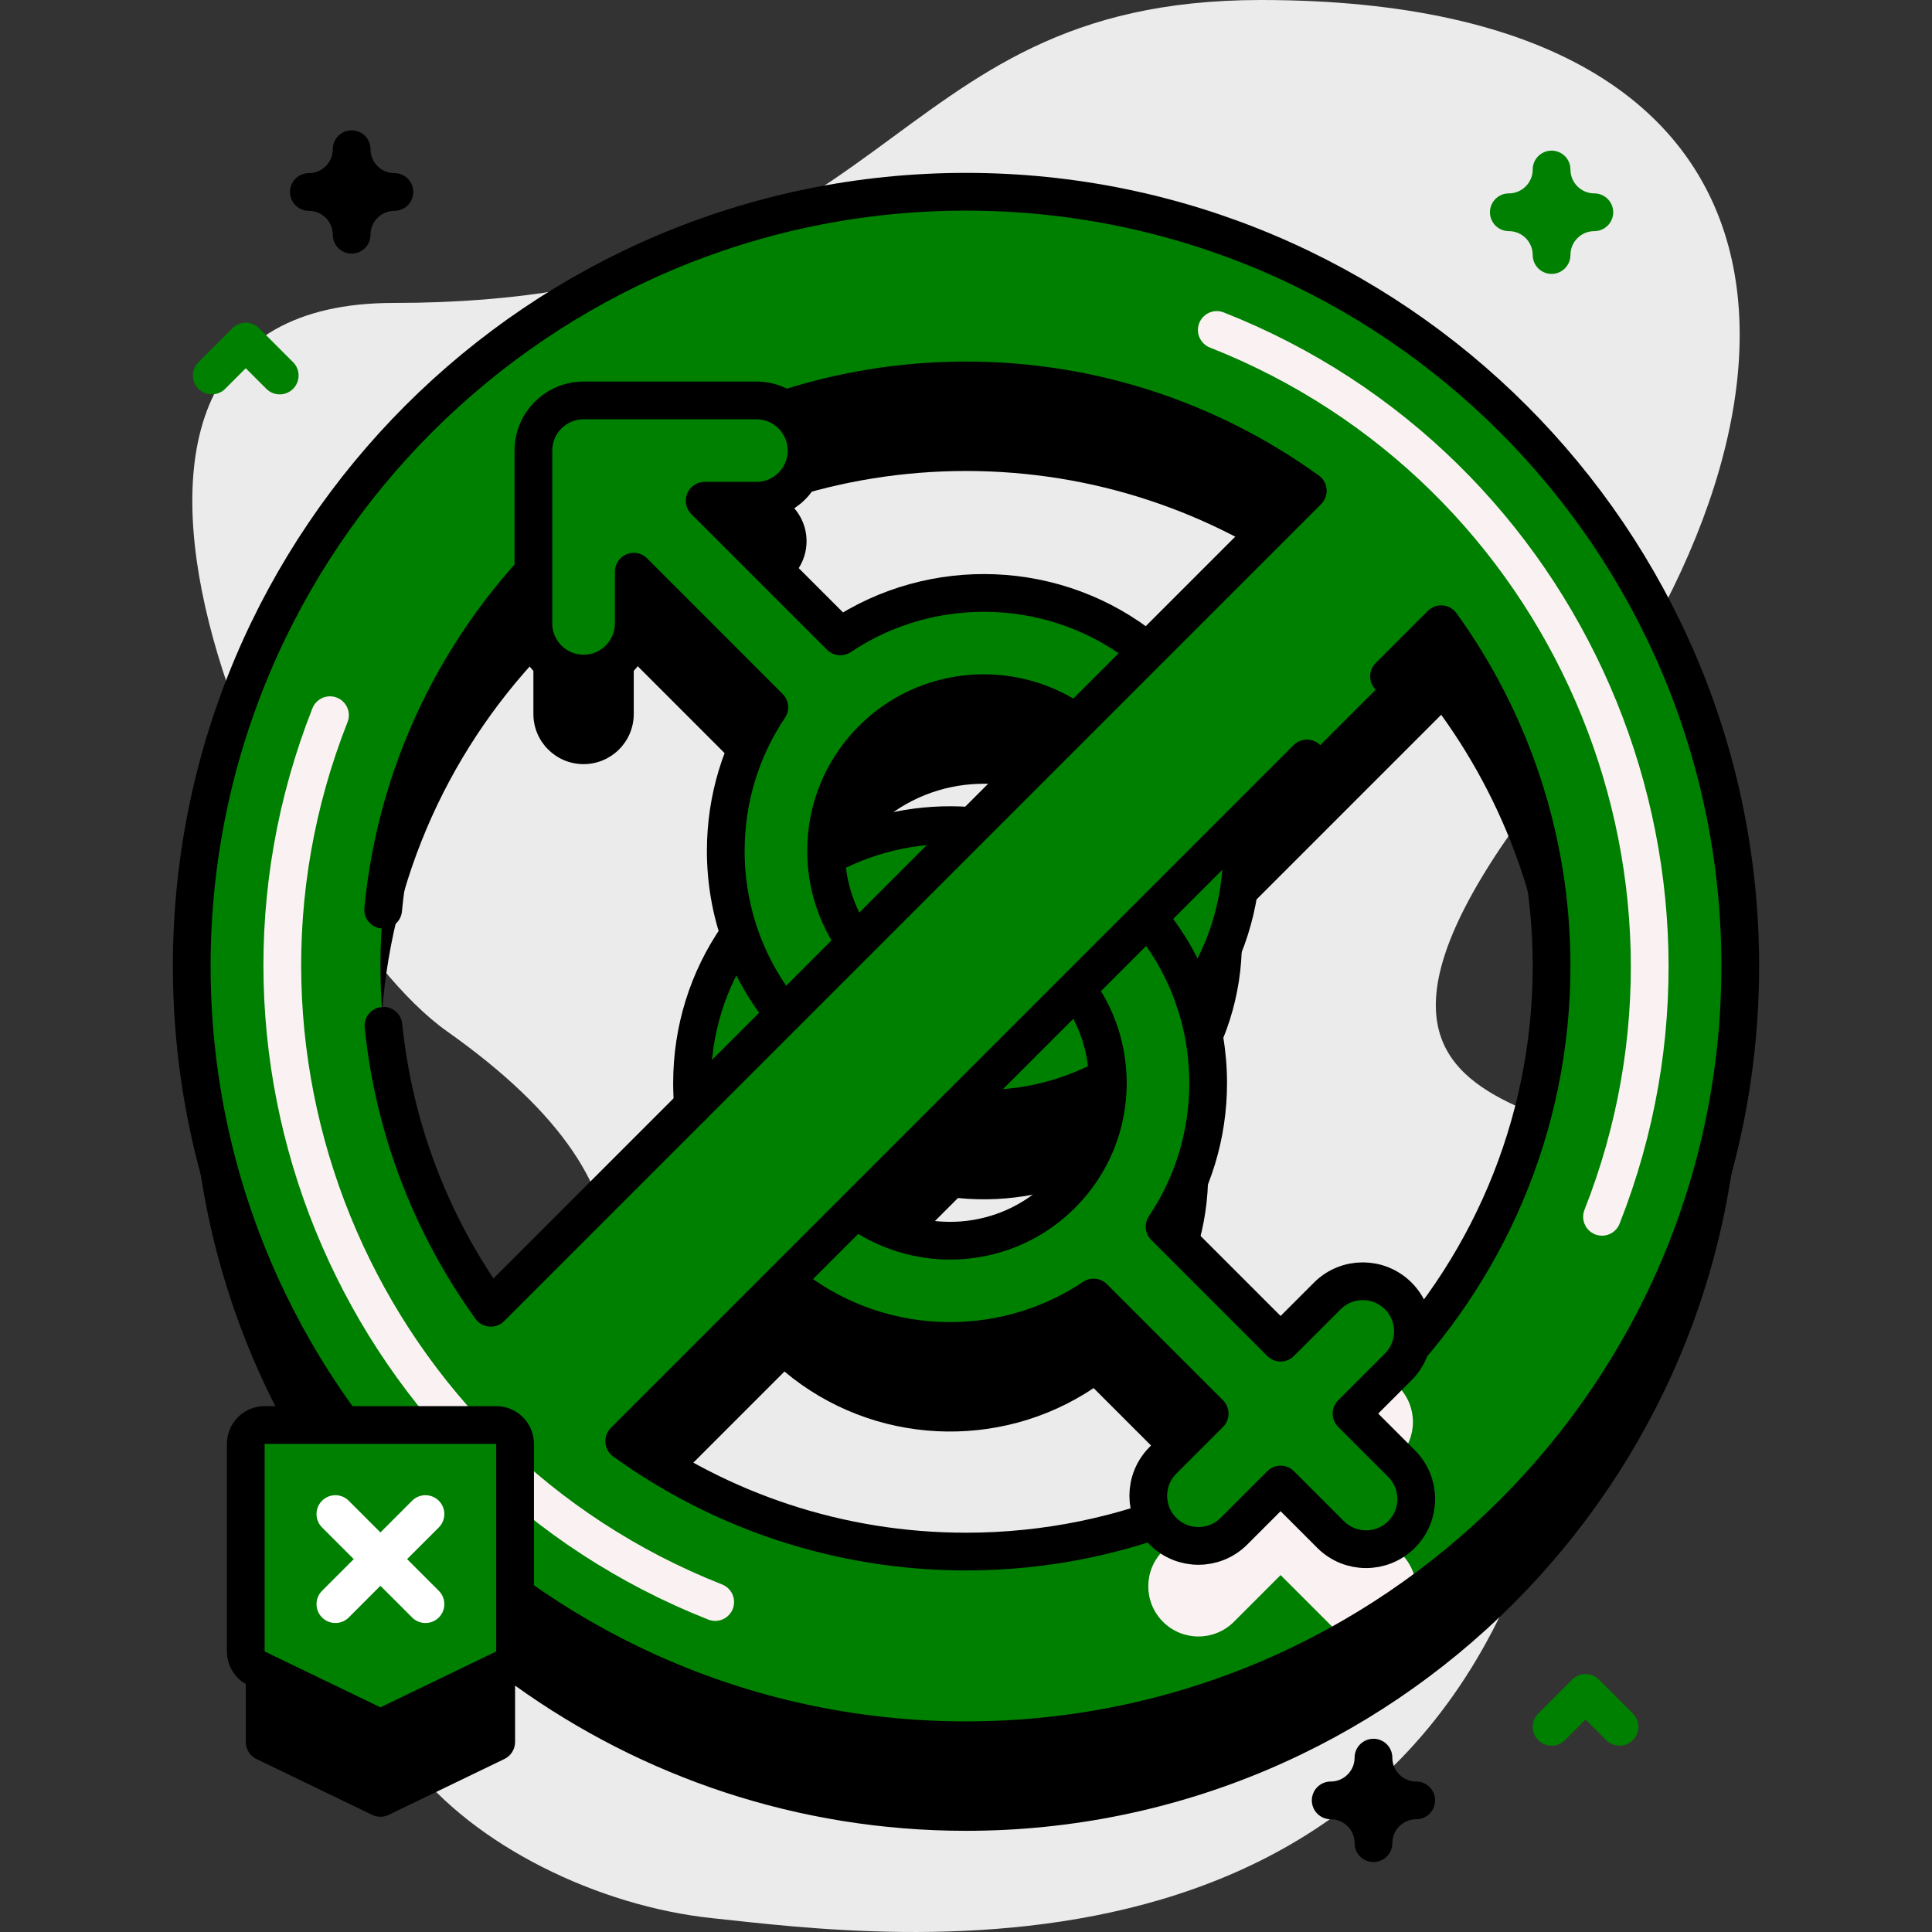
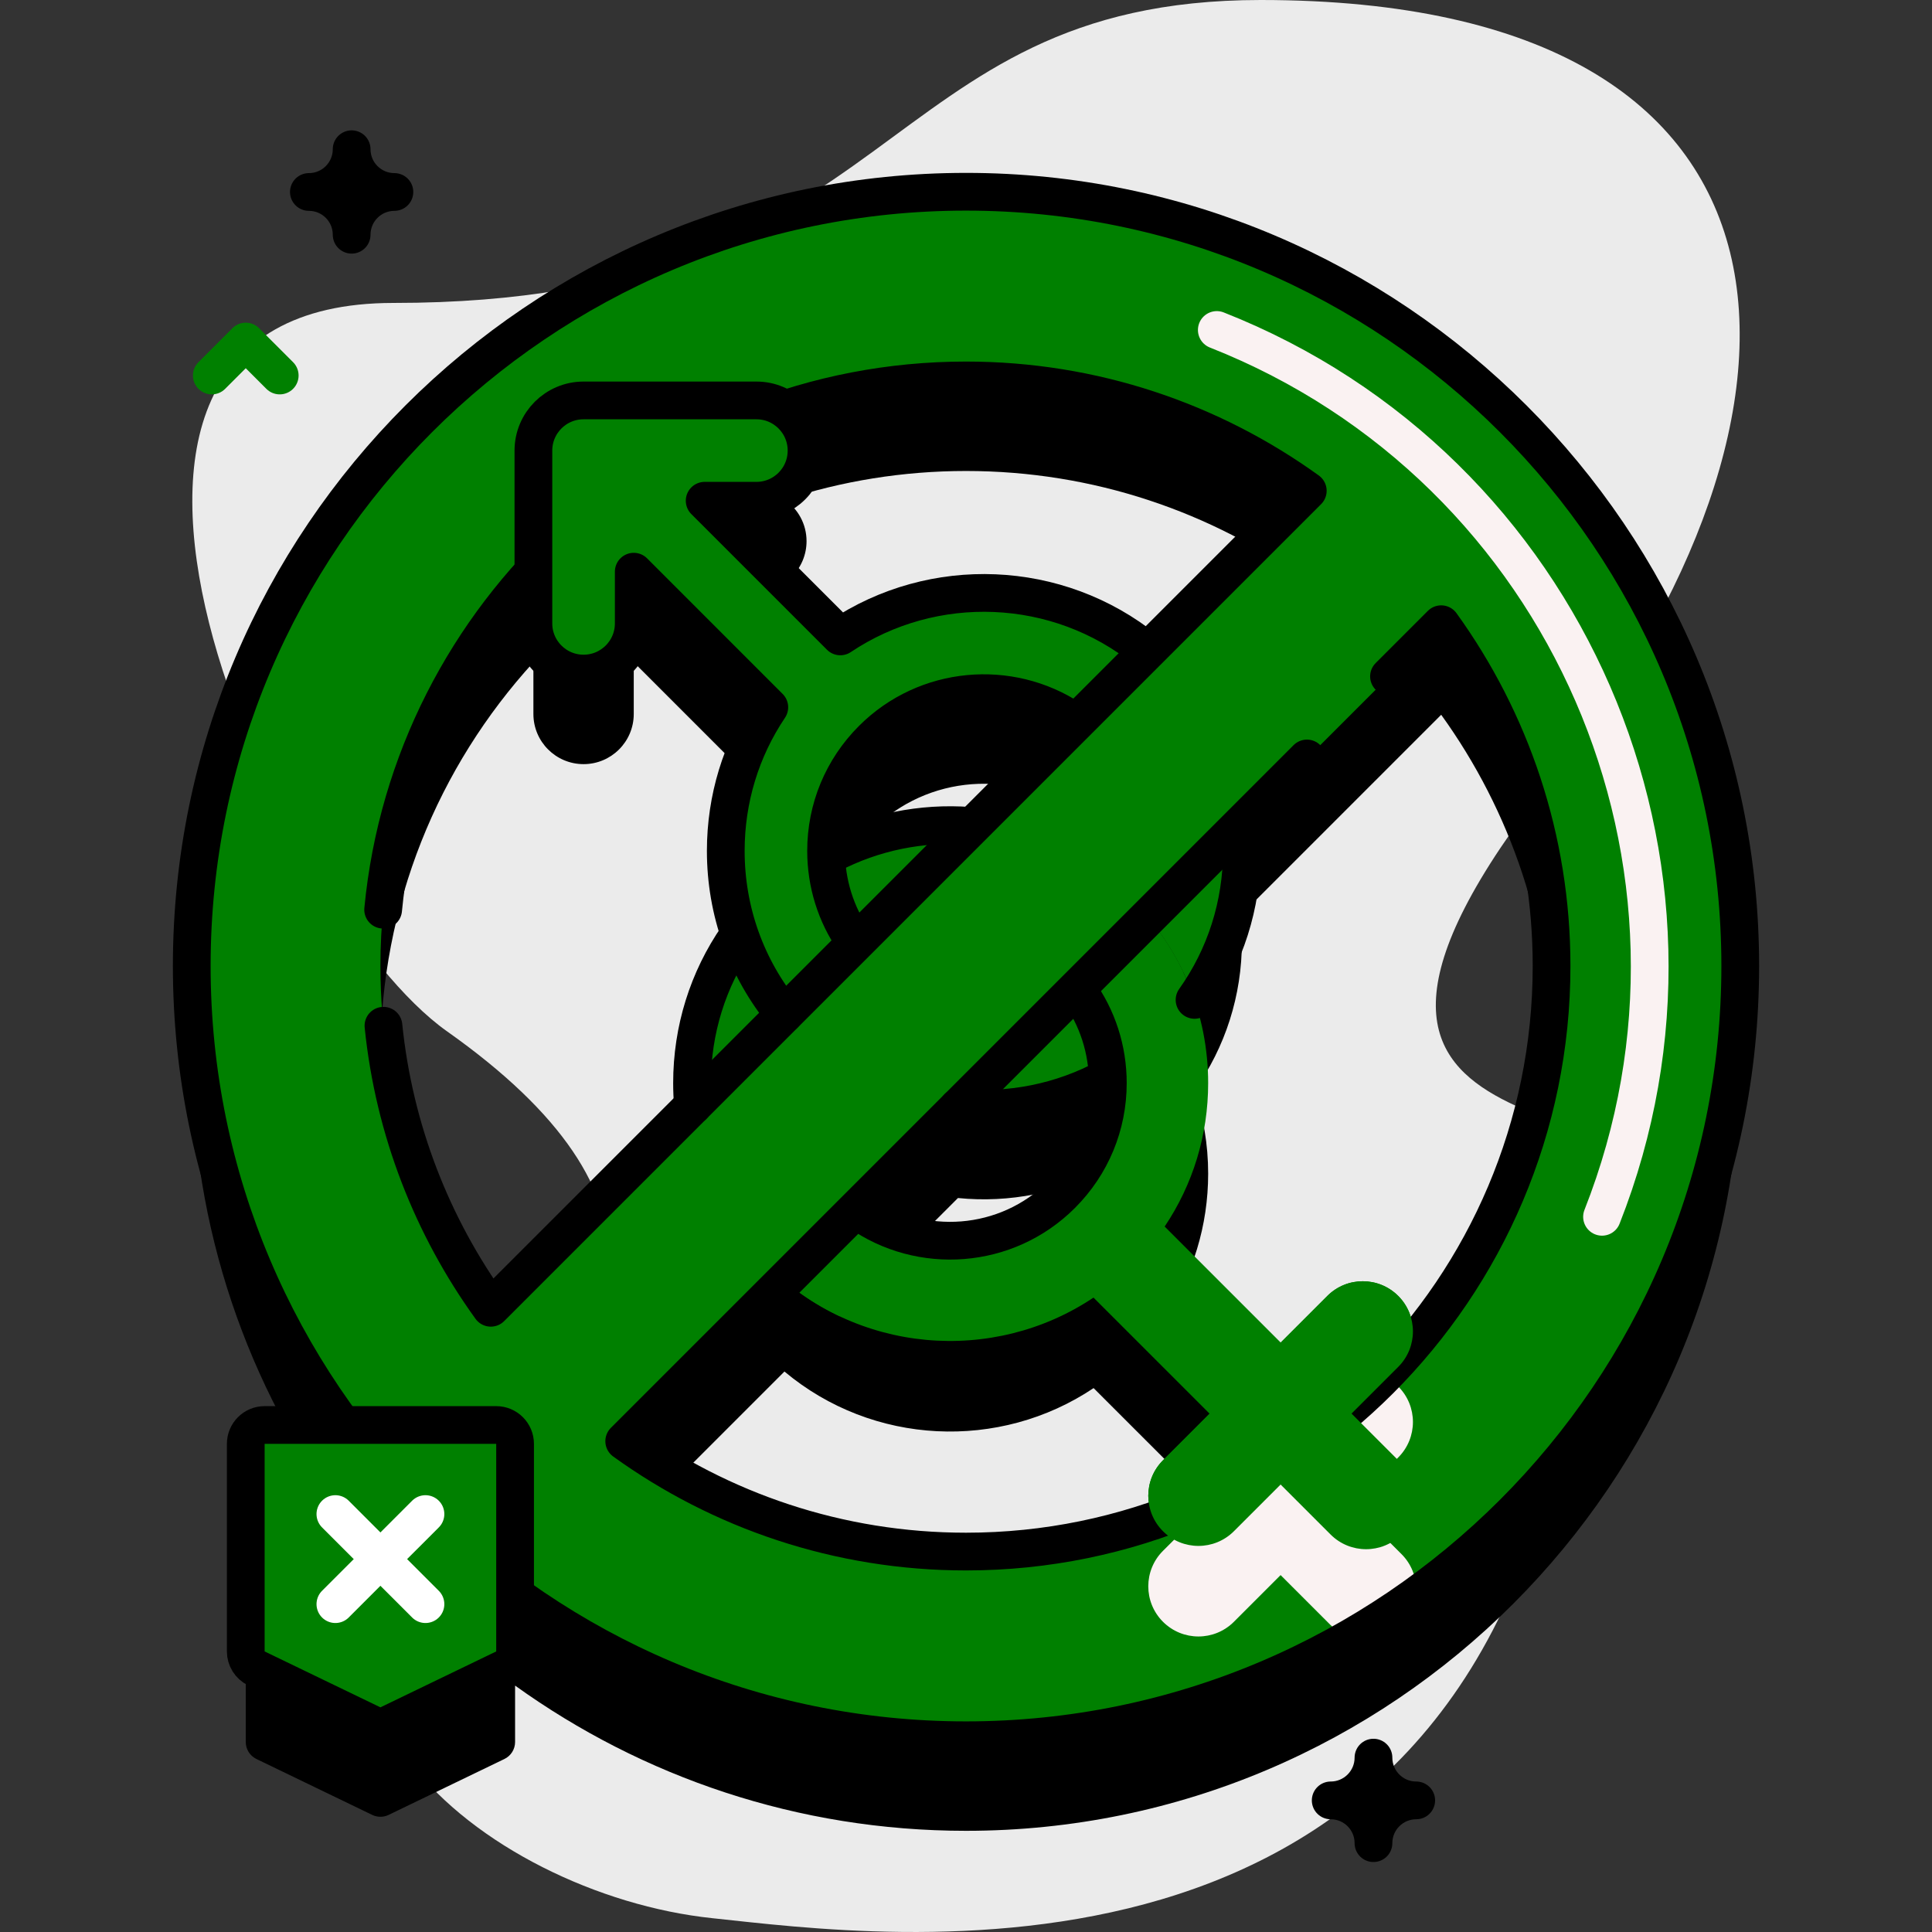
<svg xmlns="http://www.w3.org/2000/svg" version="1.1" id="Capa_1" x="0px" y="0px" viewBox="0 0 512 512" style="enable-background:new 0 0 512 512;" xml:space="preserve" width="300" height="300">
  <rect x="0" y="0" width="512" height="512" fill="#333333" stroke="none" />
  <g width="100%" height="100%" transform="matrix(1,0,0,1,0,0)">
    <g>
      <g>
        <linearGradient id="SVGID_1_" gradientUnits="userSpaceOnUse" x1="69.217" y1="428.518" x2="452.288" y2="45.447">
          <stop offset="0" style="stop-opacity: 0;" stop-color="rgb(255, 251, 255)" />
          <stop offset="1" style="" stop-color="rgb(255, 217, 235)" />
        </linearGradient>
        <path style="" d="M411.177,206.254C487.596,109.687,486.629,0,334.1,0&#10;&#09;&#09;&#09;c-103.18,0-94.093,80.282-229.809,80.282c-104.946,0-30.163,161.704,14.153,193.014c61.79,43.656,50.783,81.757,6.578,116.992&#10;&#09;&#09;&#09;c-67.788,54.033,3.289,111.697,63.744,118.05c45.455,4.777,196.757,26.435,225.577-133.448&#10;&#09;&#09;&#09;c6.36-35.284,31.199-37.115,30.954-51.813C444.643,283.868,326.226,313.603,411.177,206.254z" fill="#ebebeb" data-original-color="SVGID_1_" stroke="none" stroke-opacity="1" fill-opacity="1" />
      </g>
      <g>
        <g>
          <g>
            <path style="" d="M256,74.816C142.862,74.816,50.816,166.861,50.816,280&#10;&#09;&#09;&#09;&#09;&#09;c0,45.498,14.895,87.578,40.051,121.639H70.129c-2.761,0-5,2.239-5,5v55.008c0,1.919,1.098,3.668,2.826,4.503l30.687,14.816&#10;&#09;&#09;&#09;&#09;&#09;c1.373,0.663,2.974,0.663,4.348,0l30.687-14.816c1.728-0.834,2.826-2.584,2.826-4.503v-14.951&#10;&#09;&#09;&#09;&#09;&#09;c33.676,24.21,74.949,38.488,119.497,38.488c113.139,0,205.184-92.045,205.184-205.184S369.139,74.816,256,74.816z&#10;&#09;&#09;&#09;&#09;&#09; M200.455,156.702c7.343,0,13.288-5.945,13.288-13.288c0-4.559-2.294-8.58-5.789-10.975c15.136-4.94,31.282-7.623,48.046-7.623&#10;&#09;&#09;&#09;&#09;&#09;c33.78,0,65.069,10.856,90.575,29.253l-42.517,42.517c-23.389-19.19-56.626-20.507-81.365-3.933l-35.951-35.951H200.455z&#10;&#09;&#09;&#09;&#09;&#09; M253.867,317.489c13.553,1.354,27.434-1.31,39.683-8.003c0.018,0.512,0.037,1.024,0.037,1.539&#10;&#09;&#09;&#09;&#09;&#09;c0,11.164-4.349,21.662-12.245,29.557c-14.846,14.846-38.171,16.162-54.529,3.961L253.867,317.489z M218.96,251.041&#10;&#09;&#09;&#09;&#09;&#09;c-0.019-0.517-0.038-1.034-0.038-1.555c0-11.168,4.348-21.669,12.242-29.563c14.673-14.673,37.624-16.131,53.945-4.389&#10;&#09;&#09;&#09;&#09;&#09;l-27.406,27.406C244.451,241.805,230.928,244.499,218.96,251.041z M141.357,175.52v13.695c0,7.334,5.954,13.288,13.297,13.288&#10;&#09;&#09;&#09;&#09;&#09;s13.297-5.954,13.297-13.288v-13.712l35.924,35.933c-7.497,11.159-11.538,24.294-11.538,38.052&#10;&#09;&#09;&#09;&#09;&#09;c0,7.613,1.253,15.028,3.629,22.03c-8.155,11.472-12.569,25.146-12.569,39.507c0,2,0.101,3.985,0.269,5.955l-53.597,53.597&#10;&#09;&#09;&#09;&#09;&#09;c-18.397-25.506-29.253-56.795-29.253-90.575C100.816,239.795,116.187,203.115,141.357,175.52z M308.2,410.991&#10;&#09;&#09;&#09;&#09;&#09;c-4.313,4.311-5.029,10.852-2.173,15.918c-15.703,5.362-32.531,8.276-50.027,8.276c-33.78,0-65.069-10.856-90.575-29.253&#10;&#09;&#09;&#09;&#09;&#09;l42.466-42.466c23.419,19.627,56.992,21.088,81.927,4.392l30.758,30.758L308.2,410.991z M373.797,380.908&#10;&#09;&#09;&#09;&#09;&#09;c0.424-1.322,0.648-2.695,0.648-4.071c0-3.401-1.298-6.805-3.893-9.399c-5.191-5.193-13.609-5.193-18.8,0l-12.376,12.376&#10;&#09;&#09;&#09;&#09;&#09;l-30.743-30.743c7.506-11.163,11.542-24.294,11.542-38.049c0-7.719-1.284-15.238-3.726-22.328&#10;&#09;&#09;&#09;&#09;&#09;c0.038,0.097,0.086,0.185,0.12,0.285c8.155-11.466,12.548-25.142,12.548-39.495c0-2.321-0.117-4.624-0.345-6.903l53.159-53.159&#10;&#09;&#09;&#09;&#09;&#09;c18.397,25.506,29.253,56.795,29.253,90.575C411.184,318.495,397.089,353.757,373.797,380.908z" fill="#000000" fill-opacity="1" data-original-color="#2626bbff" stroke="none" stroke-opacity="1" />
            <g>
              <g>
                <path style="" d="M320.174,287.024c0-18.268-7.114-35.441-20.031-48.358c-26.665-26.665-70.052-26.665-96.716,0&#10;&#09;&#09;&#09;&#09;&#09;&#09;&#09;c-12.916,12.917-20.03,30.089-20.03,48.358s7.114,35.441,20.03,48.355c23.45,23.446,59.825,26.267,86.391,8.478l30.758,30.758&#10;&#09;&#09;&#09;&#09;&#09;&#09;&#09;L308.2,386.991c-5.19,5.188-5.19,13.61,0,18.798c5.191,5.193,13.609,5.193,18.8,0l12.374-12.374l13.247,13.247&#10;&#09;&#09;&#09;&#09;&#09;&#09;&#09;c5.191,5.193,13.609,5.193,18.8,0c2.595-2.594,3.893-5.998,3.893-9.399s-1.298-6.805-3.893-9.399l-13.249-13.249&#10;&#09;&#09;&#09;&#09;&#09;&#09;&#09;l12.377-12.378c2.595-2.594,3.893-5.998,3.893-9.399s-1.298-6.805-3.893-9.399c-5.191-5.193-13.609-5.193-18.8,0&#10;&#09;&#09;&#09;&#09;&#09;&#09;&#09;l-12.376,12.376l-30.743-30.743C316.138,313.909,320.174,300.778,320.174,287.024z M222.227,316.581&#10;&#09;&#09;&#09;&#09;&#09;&#09;&#09;c-7.896-7.896-12.243-18.393-12.243-29.557c0-11.167,4.348-21.664,12.243-29.56c16.299-16.297,42.818-16.297,59.116,0&#10;&#09;&#09;&#09;&#09;&#09;&#09;&#09;c7.896,7.896,12.245,18.393,12.245,29.56c0,11.164-4.349,21.662-12.245,29.557&#10;&#09;&#09;&#09;&#09;&#09;&#09;&#09;C265.045,332.878,238.526,332.878,222.227,316.581z" fill="#008000" fill-opacity="1" data-original-color="#ffa6cdff" stroke="none" stroke-opacity="1" />
              </g>
              <path style="" d="M209.984,287.024c0-10.151,3.603-19.741,10.187-27.334c-0.824-3.297-1.248-6.718-1.248-10.203&#10;&#09;&#09;&#09;&#09;&#09;&#09;c0-9.914,3.433-19.296,9.723-26.801c-9.211,3.297-17.855,8.617-25.219,15.981c-4.344,4.345-8.015,9.18-10.997,14.367&#10;&#09;&#09;&#09;&#09;&#09;&#09;c0.828,16.308,7.371,31.546,18.632,43.439C210.357,293.408,209.984,290.246,209.984,287.024z" fill="#008000" fill-opacity="1" data-original-color="#ff7eb6ff" stroke="none" stroke-opacity="1" />
              <g>
                <path style="" d="M222.227,316.581c-7.068-7.068-11.282-16.223-12.09-26.073l-21.884,21.884&#10;&#09;&#09;&#09;&#09;&#09;&#09;&#09;c3.395,8.506,8.503,16.317,15.174,22.987c5.709,5.709,12.189,10.184,19.102,13.448l20.873-20.873&#10;&#09;&#09;&#09;&#09;&#09;&#09;&#09;C235.637,326.376,228.237,322.59,222.227,316.581z" fill="#008000" fill-opacity="1" data-original-color="#ff7eb6ff" stroke="none" stroke-opacity="1" />
                <path style="" d="M277.129,223.516l-21.877,21.878c9.521,0.785,18.823,4.803,26.091,12.071&#10;&#09;&#09;&#09;&#09;&#09;&#09;&#09;c5.875,5.875,9.781,13.191,11.399,21.15l20.88-20.88c-3.317-6.99-7.845-13.434-13.479-19.067&#10;&#09;&#09;&#09;&#09;&#09;&#09;&#09;C293.369,231.892,285.513,226.848,277.129,223.516z" fill="#008000" fill-opacity="1" data-original-color="#ff7eb6ff" stroke="none" stroke-opacity="1" />
              </g>
              <g>
                <path style="" d="M141.357,119.414v45.801c0,7.334,5.954,13.288,13.297,13.288&#10;&#09;&#09;&#09;&#09;&#09;&#09;&#09;c7.343,0,13.297-5.954,13.297-13.288v-13.712l35.924,35.933c-7.497,11.159-11.538,24.294-11.538,38.052&#10;&#09;&#09;&#09;&#09;&#09;&#09;&#09;c0,18.268,7.118,35.435,20.027,48.354c21.958,21.949,55.246,25.828,81.2,11.637c-0.334-9.31-3.717-18.097-9.662-25.205&#10;&#09;&#09;&#09;&#09;&#09;&#09;&#09;c-16.229,10.825-38.421,9.084-52.738-5.232c-7.894-7.894-12.242-18.394-12.242-29.554c0-11.168,4.348-21.669,12.242-29.563&#10;&#09;&#09;&#09;&#09;&#09;&#09;&#09;c16.301-16.301,42.824-16.301,59.116,0c7.903,7.894,12.251,18.394,12.251,29.563c0,4.628-0.749,9.129-2.183,13.387&#10;&#09;&#09;&#09;&#09;&#09;&#09;&#09;c7.424,7.488,12.918,16.392,16.22,26.107c8.155-11.466,12.548-25.142,12.548-39.495c0-18.268-7.118-35.444-20.036-48.363&#10;&#09;&#09;&#09;&#09;&#09;&#09;&#09;c-23.446-23.446-59.82-26.27-86.387-8.471l-35.951-35.951h13.712c7.343,0,13.288-5.945,13.288-13.288&#10;&#09;&#09;&#09;&#09;&#09;&#09;&#09;c0-7.343-5.945-13.297-13.288-13.297h-45.801C147.311,106.117,141.357,112.071,141.357,119.414z" fill="#008000" fill-opacity="1" data-original-color="#8197fcff" stroke="none" stroke-opacity="1" />
              </g>
              <g>
-                 <path style="" d="M315.768,184.877l-19.147,19.147c3.854,6.418,5.911,13.782,5.911,21.463&#10;&#09;&#09;&#09;&#09;&#09;&#09;&#09;c0,4.628-0.749,9.129-2.183,13.387c5.535,5.582,9.994,11.953,13.274,18.859l12.643-12.643&#10;&#09;&#09;&#09;&#09;&#09;&#09;&#09;c1.871-6.281,2.851-12.866,2.851-19.603C329.117,210.668,324.432,196.569,315.768,184.877z" fill="#008000" fill-opacity="1" data-original-color="#6581fcff" stroke="none" stroke-opacity="1" />
                <path style="" d="M283.902,260.272c-13.406,8.942-30.876,9.301-44.619,1.089l-19.149,19.149&#10;&#09;&#09;&#09;&#09;&#09;&#09;&#09;c17.601,12.994,40.059,16.479,60.263,10.448l12.352-12.352C291.377,271.877,288.36,265.603,283.902,260.272z" fill="#008000" fill-opacity="1" data-original-color="#6581fcff" stroke="none" stroke-opacity="1" />
              </g>
            </g>
            <path style="" d="M256,50.816C142.862,50.816,50.816,142.861,50.816,256S142.862,461.184,256,461.184&#10;&#09;&#09;&#09;&#09;&#09;S461.184,369.139,461.184,256S369.139,50.816,256,50.816z M100.816,256c0-85.569,69.615-155.184,155.184-155.184&#10;&#09;&#09;&#09;&#09;&#09;c33.78,0,65.069,10.856,90.575,29.253L130.069,346.575C111.672,321.069,100.816,289.78,100.816,256z M256,411.184&#10;&#09;&#09;&#09;&#09;&#09;c-33.78,0-65.069-10.856-90.575-29.253l216.506-216.506c18.397,25.506,29.253,56.795,29.253,90.575&#10;&#09;&#09;&#09;&#09;&#09;C411.184,341.569,341.569,411.184,256,411.184z" fill="#008000" fill-opacity="1" data-original-color="#ff5ba6ff" stroke="none" stroke-opacity="1" />
            <path style="" d="M319.534,397.573l1.042,1.042L308.2,410.991c-5.19,5.188-5.19,13.61,0,18.798&#10;&#09;&#09;&#09;&#09;&#09;c5.191,5.193,13.609,5.193,18.8,0l12.374-12.374l13.247,13.247c1.578,1.578,3.456,2.67,5.448,3.289&#10;&#09;&#09;&#09;&#09;&#09;c5.902-3.398,11.616-7.087,17.13-11.036c0.068-0.549,0.115-1.099,0.115-1.651c0-3.401-1.298-6.805-3.893-9.399l-13.248-13.249&#10;&#09;&#09;&#09;&#09;&#09;l12.377-12.378c2.595-2.594,3.893-5.998,3.893-9.399s-1.298-6.805-3.893-9.399c-1.173-1.173-2.515-2.066-3.942-2.71&#10;&#09;&#09;&#09;&#09;&#09;C353.17,378.398,337.232,389.599,319.534,397.573z" fill="#faf2f2" fill-opacity="1" data-original-color="#fc2c8dff" stroke="none" stroke-opacity="1" />
            <g>
              <path style="stroke-linecap: round; stroke-linejoin: round; stroke-miterlimit: 10;" d="&#10;&#09;&#09;&#09;&#09;&#09;&#09;M424.553,322.465c36.649-92.94-9.147-198.369-102.088-235.018" fill="none" fill-opacity="1" stroke="#faf2f2" stroke-opacity="1" data-original-stroke-color="#fc2c8dff" stroke-width="10" data-original-stroke-width="10" />
-               <path style="stroke-linecap: round; stroke-linejoin: round; stroke-miterlimit: 10;" d="&#10;&#09;&#09;&#09;&#09;&#09;&#09;M87.447,189.535c-36.649,92.94,9.148,198.369,102.088,235.018" fill="none" fill-opacity="1" stroke="#faf2f2" stroke-opacity="1" data-original-stroke-color="#fc2c8dff" stroke-width="10" data-original-stroke-width="10" />
            </g>
            <path style="stroke-linecap: round; stroke-linejoin: round; stroke-miterlimit: 10;" d="&#10;&#09;&#09;&#09;&#09;&#09;M256,50.816C142.862,50.816,50.816,142.861,50.816,256S142.862,461.184,256,461.184S461.184,369.139,461.184,256&#10;&#09;&#09;&#09;&#09;&#09;S369.139,50.816,256,50.816z M101.537,241.075c7.535-78.592,73.929-140.259,154.463-140.259&#10;&#09;&#09;&#09;&#09;&#09;c33.78,0,65.069,10.856,90.575,29.253L130.069,346.575c-15.486-21.47-25.627-47.039-28.449-74.741" fill="none" fill-opacity="1" stroke="#000000" stroke-opacity="1" data-original-stroke-color="#2626bbff" stroke-width="10" data-original-stroke-width="10" />
            <path style="stroke-linecap: round; stroke-linejoin: round; stroke-miterlimit: 10;" d="&#10;&#09;&#09;&#09;&#09;&#09;M368.102,179.253l13.828-13.829c18.397,25.506,29.253,56.795,29.253,90.575c0,85.569-69.615,155.184-155.184,155.184&#10;&#09;&#09;&#09;&#09;&#09;c-33.78,0-65.069-10.856-90.575-29.253l180.927-180.927" fill="none" fill-opacity="1" stroke="#000000" stroke-opacity="1" data-original-stroke-color="#2626bbff" stroke-width="10" data-original-stroke-width="10" />
            <g>
              <path style="" d="M289.817,343.856l30.758,30.758L308.2,386.991c-5.19,5.188-5.19,13.61,0,18.798&#10;&#09;&#09;&#09;&#09;&#09;&#09;c5.191,5.193,13.609,5.193,18.8,0l12.374-12.374l13.247,13.247c5.191,5.193,13.609,5.193,18.8,0&#10;&#09;&#09;&#09;&#09;&#09;&#09;c2.595-2.594,3.893-5.998,3.893-9.399s-1.298-6.805-3.893-9.399l-13.249-13.249l12.377-12.378&#10;&#09;&#09;&#09;&#09;&#09;&#09;c2.595-2.594,3.893-5.998,3.893-9.399s-1.298-6.805-3.893-9.399c-5.191-5.193-13.609-5.193-18.8,0l-12.376,12.376&#10;&#09;&#09;&#09;&#09;&#09;&#09;l-30.743-30.743" fill="#008000" fill-opacity="1" data-original-color="#ffa6cdff" stroke="none" stroke-opacity="1" />
              <path style="" d="M222.693,168.653l-35.951-35.951h13.712c7.343,0,13.288-5.945,13.288-13.288&#10;&#09;&#09;&#09;&#09;&#09;&#09;c0-7.343-5.945-13.297-13.288-13.297h-45.801c-7.343,0-13.297,5.954-13.297,13.297v45.801c0,7.334,5.954,13.288,13.297,13.288&#10;&#09;&#09;&#09;&#09;&#09;&#09;c7.343,0,13.297-5.954,13.297-13.288v-13.712l35.924,35.933" fill="#008000" fill-opacity="1" data-original-color="#8197fcff" stroke="none" stroke-opacity="1" />
            </g>
            <path style="stroke-linecap: round; stroke-linejoin: round; stroke-miterlimit: 10;" d="&#10;&#09;&#09;&#09;&#09;&#09;M256.904,218.858c-12.624-0.939-25.462,1.601-36.935,7.622" fill="none" fill-opacity="1" stroke="#000000" stroke-opacity="1" data-original-stroke-color="#2626bbff" stroke-width="10" data-original-stroke-width="10" />
-             <path style="stroke-linecap: round; stroke-linejoin: round; stroke-miterlimit: 10;" d="&#10;&#09;&#09;&#09;&#09;&#09;M207.969,339.533c23.415,19.564,56.942,21.001,81.848,4.323l30.758,30.758L308.2,386.991c-5.19,5.188-5.19,13.61,0,18.798&#10;&#09;&#09;&#09;&#09;&#09;c5.191,5.193,13.609,5.193,18.8,0l12.374-12.374l13.247,13.247c5.191,5.193,13.609,5.193,18.8,0&#10;&#09;&#09;&#09;&#09;&#09;c2.595-2.594,3.893-5.998,3.893-9.399s-1.298-6.805-3.893-9.399l-13.249-13.249l12.377-12.378&#10;&#09;&#09;&#09;&#09;&#09;c2.595-2.594,3.893-5.998,3.893-9.399s-1.298-6.805-3.893-9.399c-5.191-5.193-13.609-5.193-18.8,0l-12.376,12.376&#10;&#09;&#09;&#09;&#09;&#09;l-30.743-30.743c7.506-11.163,11.542-24.294,11.542-38.049c0-15.769-5.301-30.721-15.059-42.825" fill="none" fill-opacity="1" stroke="#000000" stroke-opacity="1" data-original-stroke-color="#2626bbff" stroke-width="10" data-original-stroke-width="10" />
            <path style="stroke-linecap: round; stroke-linejoin: round; stroke-miterlimit: 10;" d="&#10;&#09;&#09;&#09;&#09;&#09;M195.45,248.218c-7.836,11.324-12.053,24.74-12.053,38.806c0,2.004,0.086,3.994,0.255,5.968" fill="none" fill-opacity="1" stroke="#000000" stroke-opacity="1" data-original-stroke-color="#2626bbff" stroke-width="10" data-original-stroke-width="10" />
            <path style="stroke-linecap: round; stroke-linejoin: round; stroke-miterlimit: 10;" d="&#10;&#09;&#09;&#09;&#09;&#09;M316.568,264.981c8.155-11.466,12.548-25.142,12.548-39.495c0-2.006-0.086-3.998-0.256-5.973 M226.314,249.238&#10;&#09;&#09;&#09;&#09;&#09;c-4.805-6.929-7.392-15.145-7.392-23.752c0-11.168,4.348-21.669,12.242-29.563c14.264-14.264,36.353-16.047,52.567-5.349&#10;&#09;&#09;&#09;&#09;&#09; M253.865,293.493c13.559,1.356,27.446-1.316,39.7-8.016 M285.732,262.614c5.102,7.064,7.855,15.525,7.855,24.41&#10;&#09;&#09;&#09;&#09;&#09;c0,11.164-4.349,21.662-12.245,29.557c-14.594,14.594-37.385,16.119-53.694,4.576 M303.653,172.242&#10;&#09;&#09;&#09;&#09;&#09;c-23.366-18.87-56.365-20.066-80.959-3.589l-35.951-35.951h13.712c7.343,0,13.288-5.945,13.288-13.288&#10;&#09;&#09;&#09;&#09;&#09;c0-7.343-5.945-13.297-13.288-13.297h-45.801c-7.343,0-13.297,5.954-13.297,13.297v45.801c0,7.334,5.954,13.288,13.297,13.288&#10;&#09;&#09;&#09;&#09;&#09;c7.343,0,13.297-5.954,13.297-13.288v-13.712l35.924,35.933c-7.497,11.159-11.538,24.294-11.538,38.052&#10;&#09;&#09;&#09;&#09;&#09;c0,15.984,5.45,31.126,15.46,43.316" fill="none" fill-opacity="1" stroke="#000000" stroke-opacity="1" data-original-stroke-color="#2626bbff" stroke-width="10" data-original-stroke-width="10" />
          </g>
          <g>
            <g>
              <g>
                <path style="" d="M67.955,442.15l30.687,14.816c1.373,0.663,2.974,0.663,4.348,0l30.687-14.816&#10;&#09;&#09;&#09;&#09;&#09;&#09;&#09;c1.728-0.834,2.826-2.584,2.826-4.503v-55.008c0-2.761-2.239-5-5-5H70.129c-2.761,0-5,2.239-5,5v55.008&#10;&#09;&#09;&#09;&#09;&#09;&#09;&#09;C65.129,439.566,66.227,441.316,67.955,442.15z" fill="#008000" fill-opacity="1" data-original-color="#8197fcff" stroke="none" stroke-opacity="1" />
                <path style="stroke-linecap: round; stroke-linejoin: round; stroke-miterlimit: 10;" d="&#10;&#09;&#09;&#09;&#09;&#09;&#09;&#09;M65.129,382.639v55.008c0,1.919,1.098,3.668,2.826,4.503l30.687,14.816c1.373,0.663,2.974,0.663,4.348,0l30.687-14.816&#10;&#09;&#09;&#09;&#09;&#09;&#09;&#09;c1.728-0.834,2.826-2.584,2.826-4.503v-55.008c0-2.761-2.239-5-5-5H70.129C67.368,377.639,65.129,379.878,65.129,382.639z" fill="none" fill-opacity="1" stroke="#000000" stroke-opacity="1" data-original-stroke-color="#2626bbff" stroke-width="10" data-original-stroke-width="10" />
              </g>
              <g>
                <g>
                  <line style="stroke-linecap: round; stroke-linejoin: round; stroke-miterlimit: 10;" x1="112.752" y1="401.244" x2="88.88" y2="425.115" fill="none" fill-opacity="1" stroke="#ffffff" stroke-opacity="1" data-original-stroke-color="#ffffffff" stroke-width="10" data-original-stroke-width="10" />
                </g>
                <g>
                  <line style="stroke-linecap: round; stroke-linejoin: round; stroke-miterlimit: 10;" x1="88.88" y1="401.244" x2="112.752" y2="425.115" fill="none" fill-opacity="1" stroke="#ffffff" stroke-opacity="1" data-original-stroke-color="#ffffffff" stroke-width="10" data-original-stroke-width="10" />
                </g>
              </g>
            </g>
          </g>
        </g>
        <path style="stroke-linecap: round; stroke-linejoin: round; stroke-miterlimit: 10;" d="&#10;&#09;&#09;&#09;M93.189,39.544c0,6.259-5.074,11.333-11.333,11.333c6.259,0,11.333,5.074,11.333,11.333c0-6.259,5.074-11.333,11.333-11.333&#10;&#09;&#09;&#09;C98.263,50.877,93.189,45.803,93.189,39.544z" fill="none" fill-opacity="1" stroke="#000000" stroke-opacity="1" data-original-stroke-color="#01eaa3ff" stroke-width="10" data-original-stroke-width="10" />
-         <path style="stroke-linecap: round; stroke-linejoin: round; stroke-miterlimit: 10;" d="&#10;&#09;&#09;&#09;M411.184,44.919c0,6.259-5.074,11.333-11.333,11.333c6.259,0,11.333,5.074,11.333,11.333c0-6.259,5.074-11.333,11.333-11.333&#10;&#09;&#09;&#09;C416.258,56.252,411.184,51.178,411.184,44.919z" fill="none" fill-opacity="1" stroke="#008000" stroke-opacity="1" data-original-stroke-color="#ff5ba6ff" stroke-width="10" data-original-stroke-width="10" />
        <path style="stroke-linecap: round; stroke-linejoin: round; stroke-miterlimit: 10;" d="&#10;&#09;&#09;&#09;M363.982,465.789c0,6.259-5.074,11.333-11.333,11.333c6.259,0,11.333,5.074,11.333,11.333c0-6.259,5.074-11.333,11.333-11.333&#10;&#09;&#09;&#09;C369.056,477.123,363.982,472.048,363.982,465.789z" fill="none" fill-opacity="1" stroke="#000000" stroke-opacity="1" data-original-stroke-color="#01eaa3ff" stroke-width="10" data-original-stroke-width="10" />
        <polyline style="stroke-linecap: round; stroke-linejoin: round; stroke-miterlimit: 10;" points="&#10;&#09;&#09;&#09;74.129,99.513 65.129,90.513 56.129,99.513 &#09;&#09;" fill="none" fill-opacity="1" stroke="#008000" stroke-opacity="1" data-original-stroke-color="#6581fcff" stroke-width="10" data-original-stroke-width="10" />
-         <polyline style="stroke-linecap: round; stroke-linejoin: round; stroke-miterlimit: 10;" points="&#10;&#09;&#09;&#09;429.184,457.623 420.184,448.623 411.184,457.623 &#09;&#09;" fill="none" fill-opacity="1" stroke="#008000" stroke-opacity="1" data-original-stroke-color="#ff5ba6ff" stroke-width="10" data-original-stroke-width="10" />
      </g>
    </g>
  </g>
</svg>